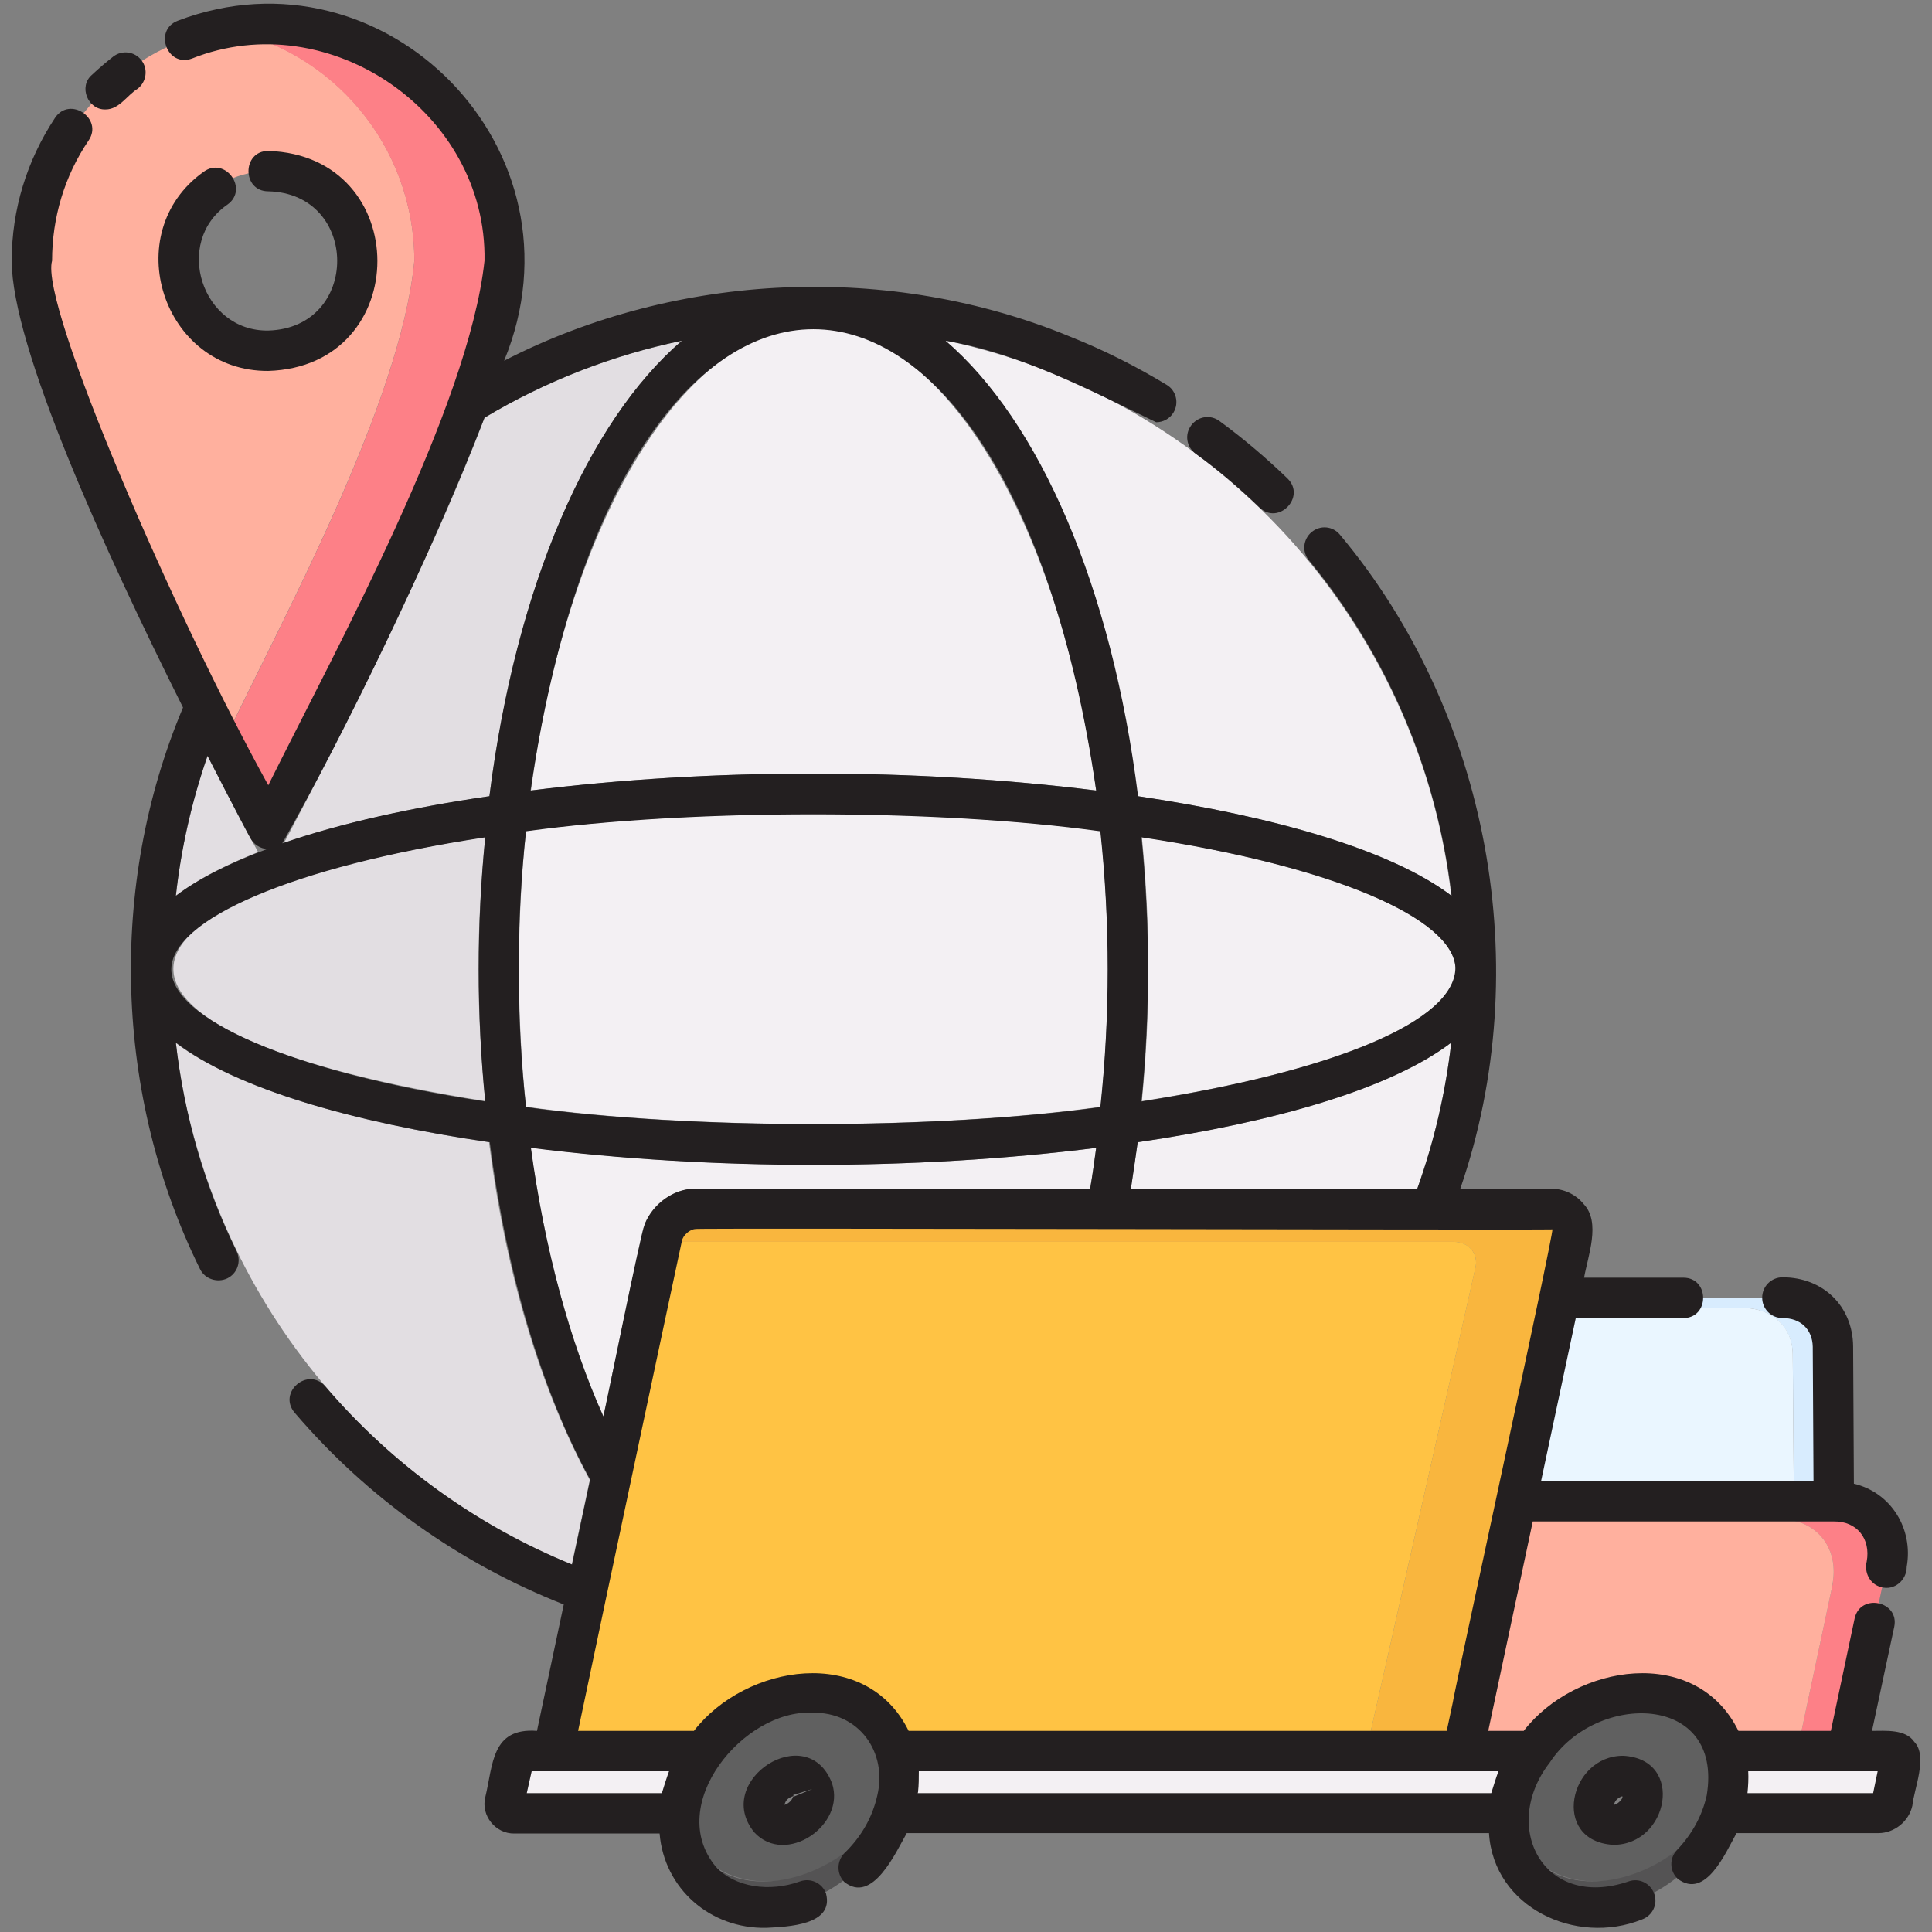
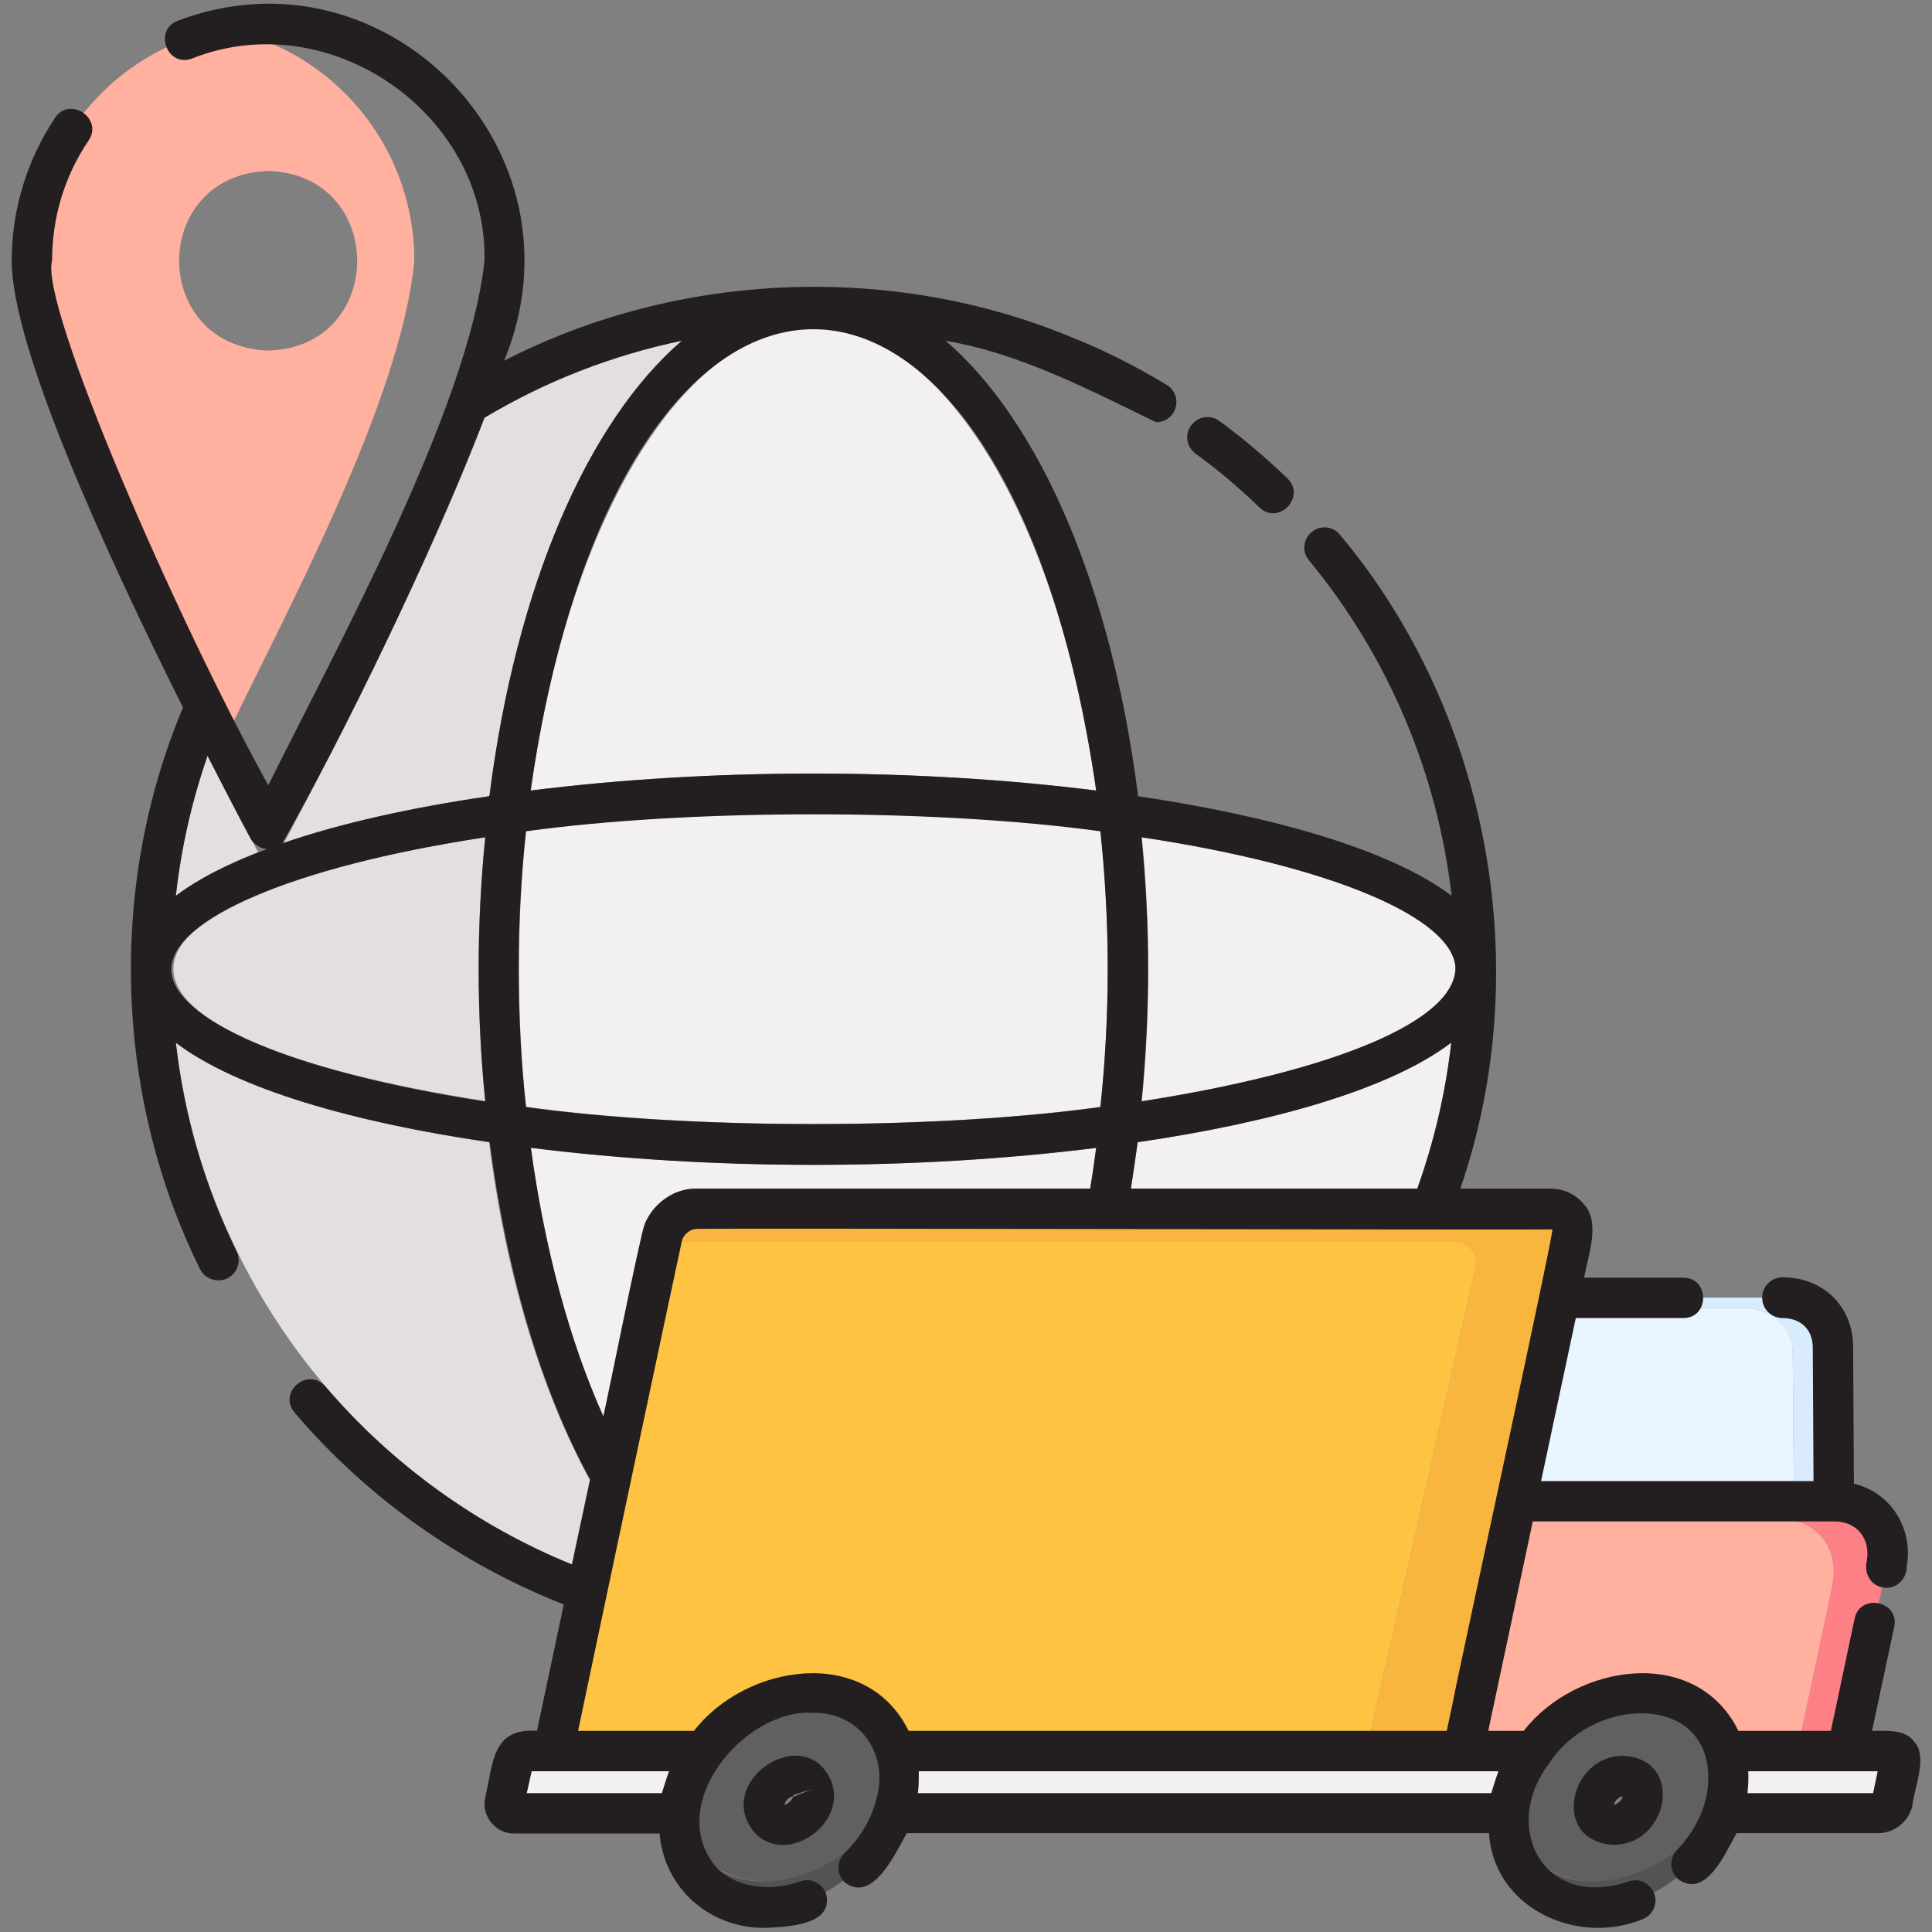
<svg xmlns="http://www.w3.org/2000/svg" id="Layer_1" viewBox="0 0 512 512">
  <rect x="0" y="0" width="512" height="512" fill="#808080" stroke="none" />
  <g>
    <path d="m486 397.8h-10.6l-.3-38.9c-.1-7.2-5.6-12.3-13.3-12.3h-49.2l.6-2.7h59.2c7.8 0 13.3 5.4 13.4 12.9z" fill="#d8ecfe" />
    <path d="m475.4 397.8h-73.7l10.9-51.2h49.2c7.8 0 13.3 5.1 13.3 12.3z" fill="#eaf6ff" />
    <path d="m384.6 276.3c-1.5 13.2-4.5 26.1-9 38.7h-75.9c.6-4 1.2-8.1 1.8-12.3 36.3-5.4 67.1-14.2 83.1-26.4z" fill="#f3f0f3" />
    <path d="m290.5 304.2c-.5 3.7-1 7.3-1.6 10.8h-104.6c-6.5 0-12.7 5.1-14.1 11.6l-10.3 48.7c-9-20-15.6-44.6-19.3-71.2 48 6.1 101.9 6.1 149.9.1z" fill="#f3f0f3" />
-     <path d="m68.4 225.8c-8.8 3.5-16.2 7.3-21.8 11.6 1.4-12.6 4.2-25 8.4-37.1 9 17.6 10 19.2 13.4 25.5z" fill="#e2dee2" />
+     <path d="m68.4 225.8c-8.8 3.5-16.2 7.3-21.8 11.6 1.4-12.6 4.2-25 8.4-37.1 9 17.6 10 19.2 13.4 25.5" fill="#e2dee2" />
    <path d="m156.3 392.2-4.8 22.5c-57.6-23.4-97.8-77-104.9-138.3 16.1 12.1 46.8 21 83 26.3 4.4 34.9 13.7 65.6 26.7 89.5z" fill="#e2dee2" />
    <path d="m126.8 256.8c0 12 .7 23.7 1.8 35-110.2-17.4-110.2-52.7 0-70-1.1 11.3-1.8 23-1.8 35z" fill="#e2dee2" />
    <g fill="#f3f0f3">
      <path d="m293.6 256.8c0 12.2-.7 24.5-1.9 36.5-43.7 6.1-108.6 6.1-152.3 0-2.5-23.3-2.5-49.8 0-73.1 43.7-6 108.6-6 152.3 0 1.2 12.2 1.9 24.5 1.9 36.6z" />
      <path d="m385.8 256.8c-.5 13.7-32 27.1-83.2 35 2.3-23.3 2.3-46.7 0-70 51.2 7.9 82.7 21.6 83.2 35z" />
-       <path d="m384.6 237.4c-16-12.2-46.8-21-83.2-26.4-7-55.7-26.2-99.4-51-120.8 71 14.9 125.8 74.1 134.2 147.2z" />
      <path d="m290.5 209.5c-47.9-6-101.9-6-149.8 0 9.6-71.6 40.7-122.9 75-122.9 34.1.1 65.1 51.3 74.8 122.9z" />
    </g>
    <path d="m180.7 90.3c-24.8 21.4-44 65.1-51 120.7-20.5 3-39.2 7.1-54.5 12.4l.7-1.2c.3-.7 34.8-64.6 52.5-111.5 16.2-9.7 33.8-16.5 52.3-20.4z" fill="#e2dee2" />
    <path d="m27 24.6c-11.5 11.4-18.5 27.1-18.5 44.5.2 25.3 31.5 90.3 50.7 127.7 15.3-32.2 47-89.8 50.6-127.7 0-30.6-21.8-56-50.7-61.5-12.3 2.4-23.5 8.4-32.1 17zm44.1 68.3c-31.5-1.1-31.5-46.5 0-47.6 31.4 1 31.4 46.7 0 47.6z" fill="#ffb09e" />
-     <path d="m133.7 69.1c-1.1 37.8-62.9 150.4-62.6 150.5 0 0-4.9-9-11.9-22.7 15.3-32.2 47-89.8 50.6-127.7 0-30.6-21.8-56-50.7-61.5 38.1-7.8 75.1 22.5 74.6 61.4z" fill="#fd8087" />
    <path d="m186.5 464c-3.6 4.9-5.9 10.6-6.5 16.5h-43.8c-3.1-.1-2.6-3.2-1.9-5.4.4.6 1.1 1 1.9 1h43.8c.4-4.2 1.7-8.4 3.7-12.1z" fill="#e2dee2" />
    <path d="m183.8 464c-2 3.7-3.4 7.9-3.7 12.1h-43.8c-.9 0-1.6-.4-1.9-1l1.7-8.1c.3-1.7 2-3.1 3.7-3.1h44z" fill="#f3f0f3" />
    <path d="m406.3 464c-3.6 4.9-5.9 10.6-6.5 16.5h-163.2c.5-1.4.9-2.9 1.1-4.4h162.1c.4-4.2 1.7-8.4 3.7-12.1z" fill="#e2dee2" />
    <path d="m403.6 464c-2 3.7-3.4 7.9-3.7 12.1h-162.1c.7-4.2.5-8.2-.6-12.1z" fill="#f3f0f3" />
    <path d="m503.6 467.1-2.2 10.3c-.4 1.7-2 3.2-3.7 3.2h-41.3c.5-1.4.9-2.9 1.1-4.4h40.1c1.7 0 3.4-1.4 3.7-3.1l1.7-8.1c.6.5.8 1.3.6 2.1z" fill="#e2dee2" />
    <path d="m503.1 465c-1.3 4.2-.8 11.1-5.5 11.2h-40.1c.8-4.2.6-8.2-.5-12.1h44.1c.9-.1 1.6.3 2 .9z" fill="#f3f0f3" />
    <path d="m500 414.6c0 .3-.1.5-.1.8l-10.4 48.6h-13.2l9.3-43.8c.1-.3.1-.5.1-.8 1.6-9.4-4.5-16.8-14-16.8h-71.1l1-4.8h84.4c9.4 0 15.6 7.5 14 16.8z" fill="#fd8087" />
    <path d="m485.7 419.4c0 .3-.1.5-.1.8l-9.3 43.8h-19.3c-7-23-39.5-17.5-50.7 0h-18.6l13-61.4h71.1c9.4 0 15.5 7.4 13.9 16.8z" fill="#ffb09e" />
    <path d="m237.2 464c-10.7-30.1-54.7-11.6-57 15.4 1.4 11.2 10.4 19.2 22.8 19.2 16.5.2 37.3-16.8 34.2-34.6zm-21.7 13c-1.2 7.5-14.3 9.5-12.8 0 1.2-7.2 13.9-9.4 12.8 0z" fill="#606060" />
    <path d="m237.6 477c-3.4 15.8-18.8 28.6-34.6 28.6-14.9.1-24.9-11.8-22.8-26.2 6.9 34.5 54.8 17.5 57.8-11.5.3 2.9.2 5.9-.4 9.1z" fill="#545354" />
    <path d="m457 464c-10.7-30.1-54.8-11.5-57 15.4 1.4 11.2 10.3 19.2 22.8 19.2 16.5.2 37.2-16.8 34.2-34.6zm-21.7 13c-1.3 7.5-14.2 9.5-12.9 0 1.5-7.2 13.9-9.5 12.9 0z" fill="#606060" />
    <path d="m457.4 477c-3.3 15.8-18.8 28.6-34.6 28.6-14.9.1-24.9-11.8-22.8-26.2 6.9 34.6 55.2 17.3 57.7-11.8.5 3 .4 6.2-.3 9.4z" fill="#545354" />
    <path d="m416.6 327.7-28.9 136.3h-25.6l28.9-128c.9-3.8-1.8-6.9-5.8-6.9h-210.1c.5-4.6 4.6-8.8 9.2-8.8h226.5c4.1 0 6.7 3.3 5.8 7.4z" fill="#f9b63e" />
    <path d="m391 336-28.9 128h-124.9c-6.9-23-39.6-17.5-50.7 0h-39.9l28.6-134.9h210.1c3.9 0 6.6 3.1 5.7 6.9z" fill="#ffc344" />
    <g fill="#231f20">
      <path d="m507.3 461.6c-2.3-3.4-7.6-2.9-11.2-2.9l5.9-27.6c1.4-6.8-9-9-10.5-2.2 0 0-6.3 29.8-6.3 29.8h-24.5c-11.3-22.9-43.2-17.7-56.9 0h-9.4l11.8-55.5h79.8c6.1-.1 9.8 4.6 8.7 10.6-.7 2.9.8 6 3.8 6.8 3.5 1 6.8-1.8 6.8-5.4 1.8-10.1-4.2-19.7-14-22l-.2-36.4c-.1-10.6-7.9-18.3-18.7-18.3-3 0-5.4 2.4-5.4 5.4s2.4 5.4 5.4 5.4c4.8 0 7.9 3 8 7.6l.2 35.6h-72.2l9.2-43.2h28.5c7 0 7-10.7 0-10.7h-26.3c1-5.7 4.5-14.7-.1-19.5-2.1-2.6-5.3-4.1-8.8-4.1h-23.9c20.1-58.3 7.7-126-31.9-173.3-1.9-2.3-5.2-2.6-7.5-.7s-2.6 5.3-.7 7.5c20.9 25.3 34 56.2 37.8 88.9-16-12.1-46.8-21-83.1-26.4-7-55.7-26.2-99.4-51-120.7 19.9 3.4 38 13 55.8 21.6 1.8 0 3.6-.9 4.6-2.6 1.5-2.5.7-5.8-1.8-7.3-8.1-4.9-16.6-9.2-25.4-12.7-47.8-19.8-104.4-17.3-150.2 6.3 23-55.8-31.6-111-86.5-90.1-6.5 2.5-2.8 12.5 3.8 10 36.3-14.4 78.2 14.4 77.5 53.6-4.2 39-39.7 103.5-57.3 139-24.5-44.3-60.7-127.5-57.3-139 0-11.4 3.3-22.5 9.7-31.9 3.9-5.8-5-11.8-8.9-6-7.5 11.3-11.5 24.4-11.5 37.9 0 22.7 24.4 76.4 45.4 118.4-19.9 47.2-18.2 102.9 4.5 148.8 1.3 2.7 4.6 3.7 7.2 2.5 2.7-1.3 3.8-4.5 2.5-7.2-8.6-17.5-13.9-36.1-16.1-55.3 16 12.2 46.8 21.1 83.2 26.4 4.4 34.4 13.7 65.9 26.6 89.4l-4.8 22.5c-25.1-10.2-47.7-26.5-65.4-47.2-4.6-5.3-12.7 1.6-8.1 7 19.3 22.6 43.9 40 71.3 50.8l-7.1 33.5c-12.1-.9-11.6 8.9-13.7 17.6-1.2 4.8 2.7 9.7 7.7 9.6h38.5c1.2 14.6 13.4 25.3 28.3 25 5.7-.3 18-.7 15.8-9.1-1-2.8-4.1-4.2-6.9-3.2-8 2.9-17.3 1.6-22.3-3.9-13.6-16.4 7.4-41.7 25.5-40.8 12.5-.3 20 10.5 17.3 21.9-1.3 5.8-4.2 10.9-8.7 15.3-2.1 2.1-2.1 5.5-.1 7.6 7.5 6.1 13.7-7.8 16.6-12.9h154.3c1.2 19.7 23 29.9 40.5 22.9 2.8-1 4.3-4 3.3-6.8s-4-4.3-6.8-3.3c-22.6 7.7-34.1-14.5-20.9-31.5 12.2-18.7 46.1-18.6 41.6 8.7-1.2 5.4-3.9 10.3-7.9 14.5-2 2.1-2 5.5.2 7.6 7.4 5.6 12.7-6.9 15.6-12.1h37.6c4.2 0 8.1-3.1 9-7.3.4-4.3 4.2-13.1.5-16.9zm-207.6-146.6c.6-3.9 1.2-8 1.8-12.3 36.4-5.3 67.1-14.2 83.1-26.4-1.5 13.2-4.5 26.1-9 38.7zm-160.3-21.6c-2.6-23.3-2.6-49.8 0-73.1 43.6-6 108.6-6 152.2 0 2.6 24.2 2.6 48.9 0 73.1-43.6 6-108.5 6-152.2 0zm246.3-37c0 14.2-31.8 27.4-83.2 35.5 2.3-23.3 2.3-46.8 0-70 50.9 7.6 82.5 21.5 83.2 34.5zm-95.2-46.9c-47.9-6-101.9-6-149.9 0 23.7-163 126.2-163 149.9 0zm-160.8 1.5c-20.7 3-39.6 7.2-54.9 12.5 16.2-28.4 39.8-77.1 53.6-112.8 16.2-9.7 33.9-16.6 52.3-20.4-24.9 21.4-44 65.1-51 120.7zm-63.3 11.2c.9 1.6 2.6 2.7 4.4 2.8-9.9 3.7-18.1 7.8-24.2 12.4 1.4-12.6 4.2-25 8.4-37.1 6.7 13.1 11.3 21.8 11.4 21.9zm-21 34.7c0-13.1 31.8-27.2 83.2-35-2.3 22.5-2.3 47.6 0 70-51.5-7.8-83.2-21.9-83.2-35zm95.3 47.3c47.9 6 101.9 6 149.8 0-.5 3.7-1 7.4-1.6 10.8h-104.6c-5.8 0-11.2 4-13.4 9.3-1.6 4.5-10 47-11 51.1-9-20-15.6-44.6-19.2-71.2zm20 118.9c4.9-23.1 15-70.9 20-94.2.3-1.6 2.2-3.2 3.7-3.2-1.9-.3 220.8.3 227 .1.5.6-26.5 124.7-26.4 125.4 0 0-1.6 7.5-1.6 7.5h-142.6c-11.3-22.9-43.2-17.7-56.9 0h-30.7zm-19.8 46.3h36.4c-.7 1.9-1.3 3.9-1.9 5.8h-35.8zm102.4 5.4c.2-1.8.2-3.6.2-5.4h153.6c-.7 1.9-1.3 3.9-1.9 5.8h-152c.1-.2.1-.3.1-.4zm253.1.4h-33.3c.2-1.9.3-3.9.2-5.8h34.3z" />
      <path d="m220.5 472.6c-6.5-17.1-31.8-.7-20.6 13 8.3 9 24.3-1.9 20.6-13zm-12.6 5.7c.3-1.3 1.1-1.9 2.3-2.3-.2 1.1-1.4 2.1-2.3 2.3zm2.3-2.1c0-.1 0-.1 0-.2h.3c-.1 0-.2-.1-.3-.2 0 0 0 0 0-.1l5.1-1.6z" />
      <path d="m430.2 465.3c-14.4-.1-19.3 22.6-2.7 23.6 14.7.1 19.1-22.7 2.7-23.6zm-.2 11c-.3.9-1.5 1.9-2.3 2 .3-1.2 1.1-1.9 2.3-2.3-.1.1-.1.2 0 .3z" />
      <path d="m333.8 134.5c5 4.8 12.4-2.8 7.4-7.7-5.6-5.4-11.7-10.6-18-15.2-2.4-1.8-5.7-1.3-7.5 1.1s-1.3 5.7 1.1 7.5c6 4.3 11.7 9.2 17 14.3z" />
-       <path d="m60.3 54.2c5.7-4.1-.6-12.8-6.3-8.7-22.8 16.2-10.9 53 17.1 52.8 38.6-1.2 38.5-57.1 0-58.3-7 0-7 10.7 0 10.7 24.3.6 24.4 36.2 0 36.9-17.6.3-25.3-23.4-10.8-33.4z" />
-       <path d="m28 29c3.6 0 5.7-3.8 8.5-5.5 2.3-1.8 2.8-5.2 1-7.5-1.8-2.4-5.2-2.8-7.5-1-1.9 1.5-3.8 3.1-5.6 4.8-3.7 3.1-1.1 9.4 3.6 9.2z" />
    </g>
  </g>
</svg>